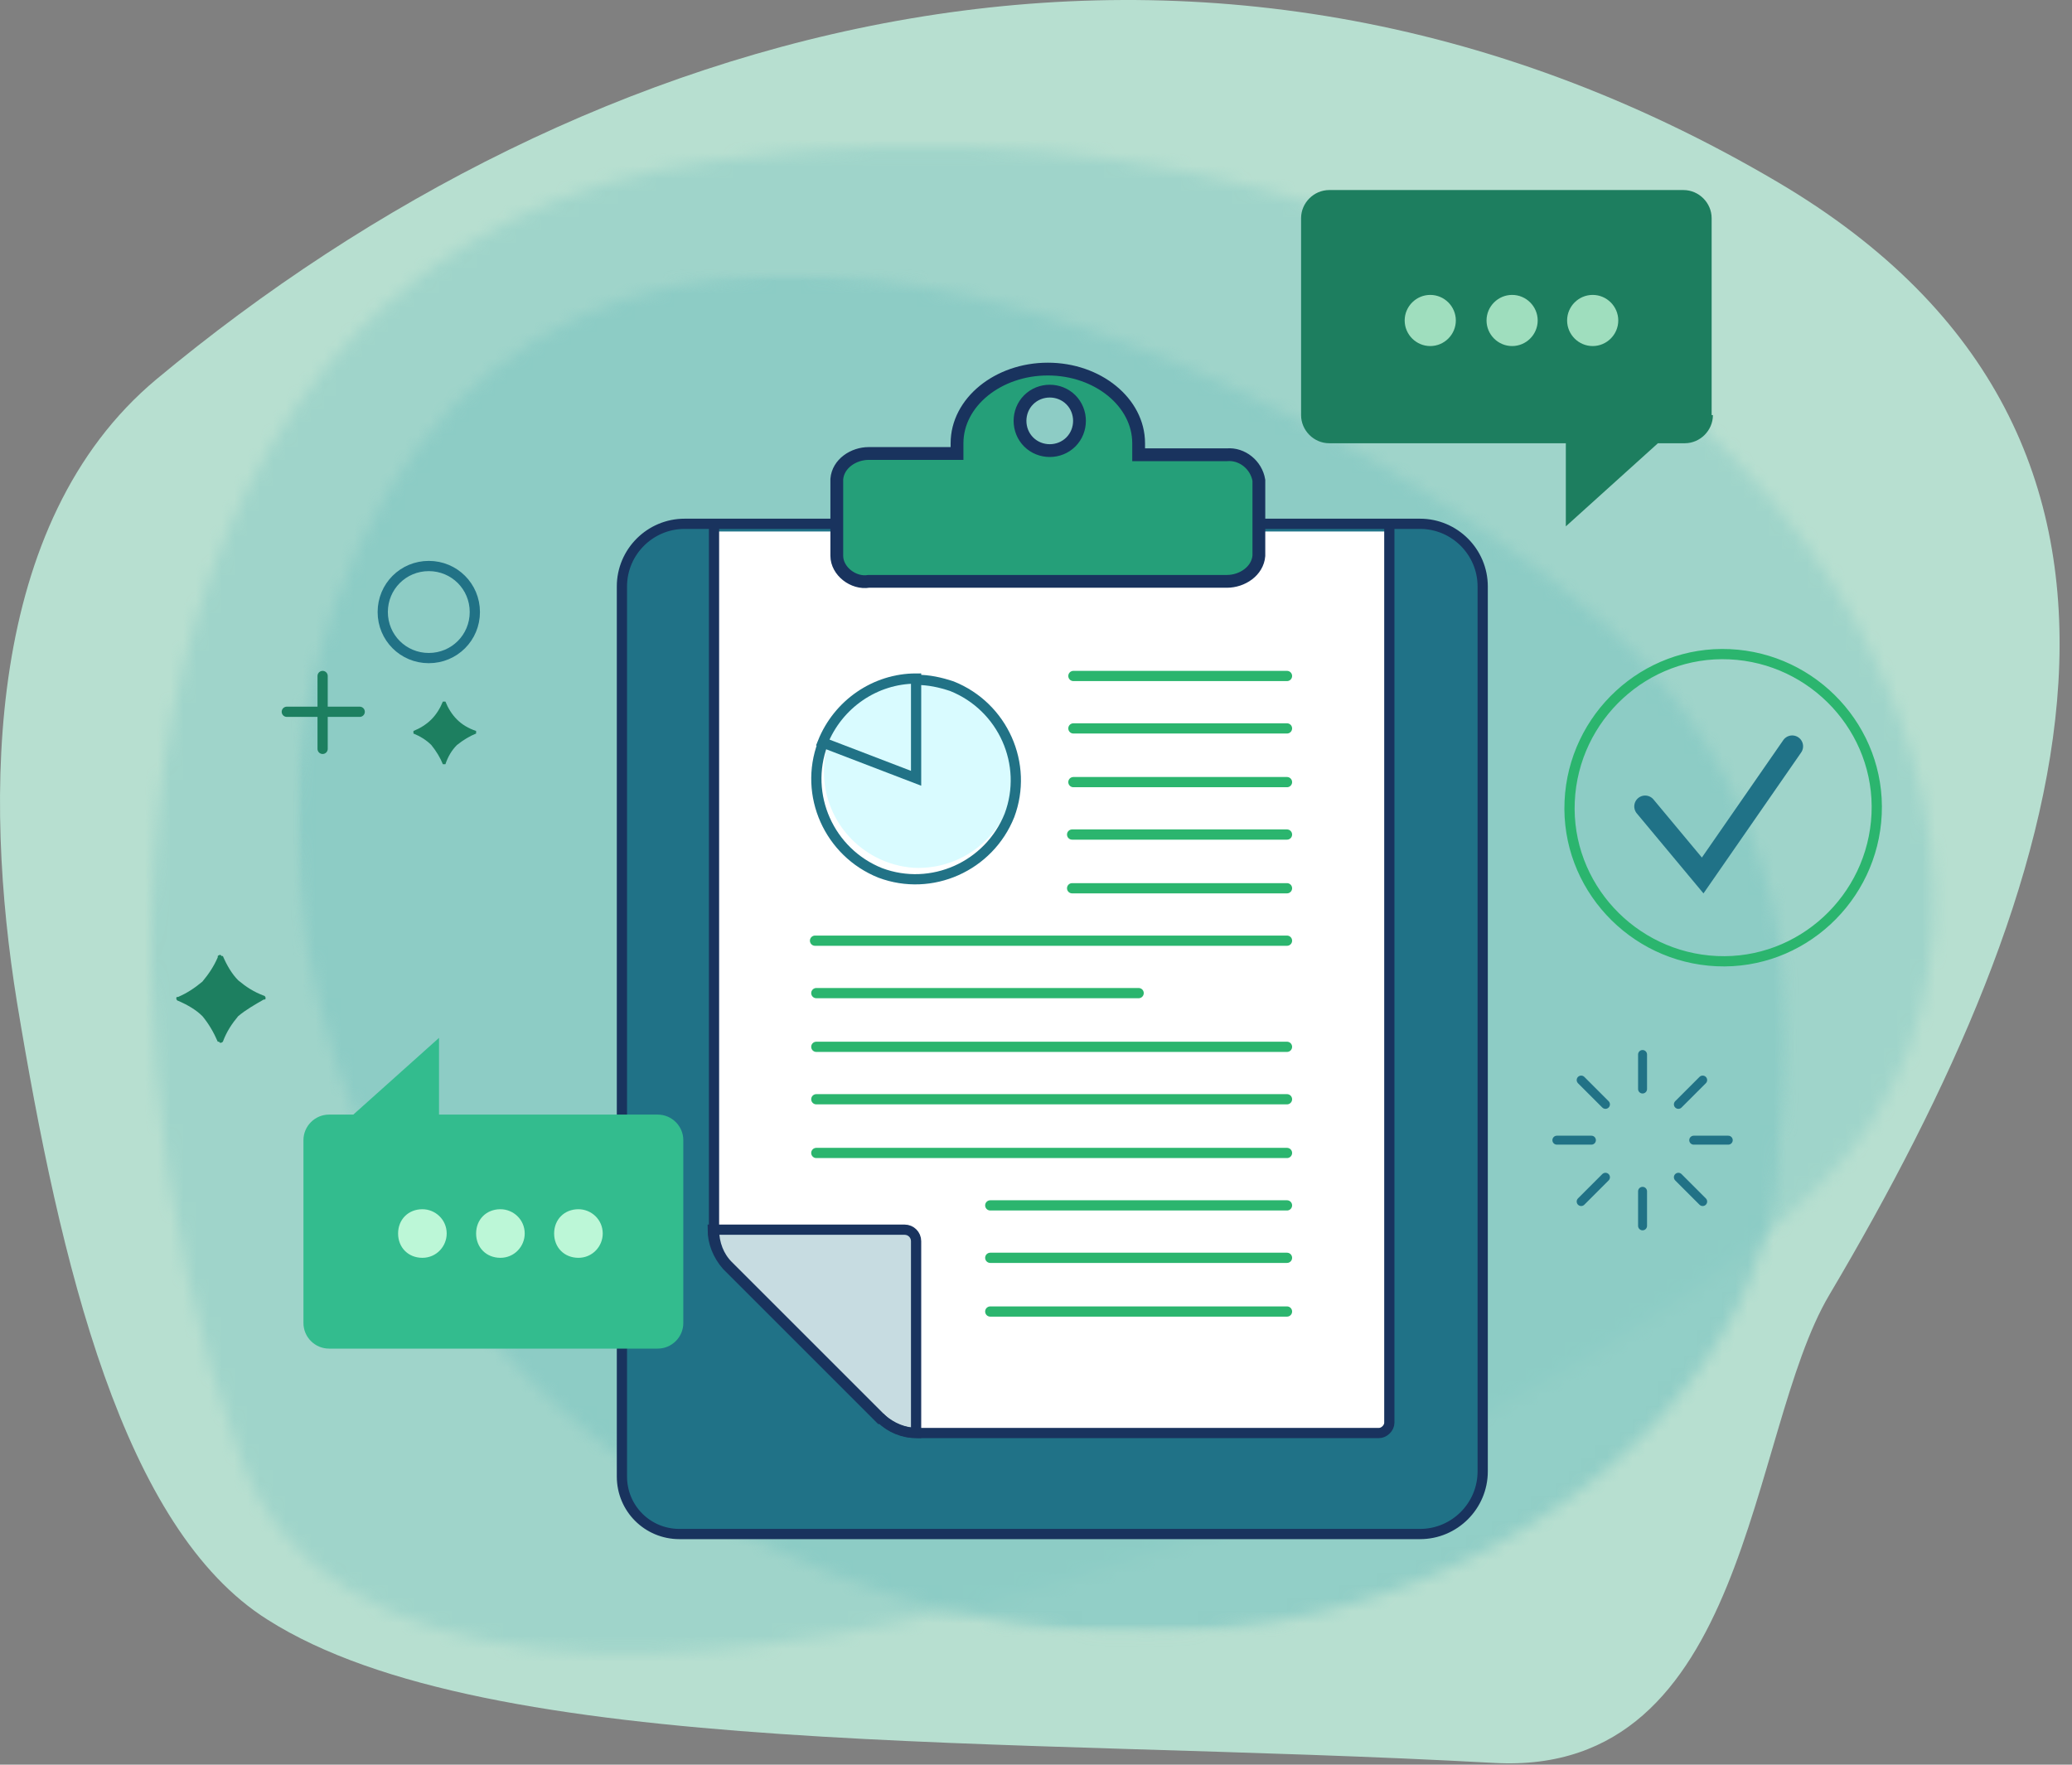
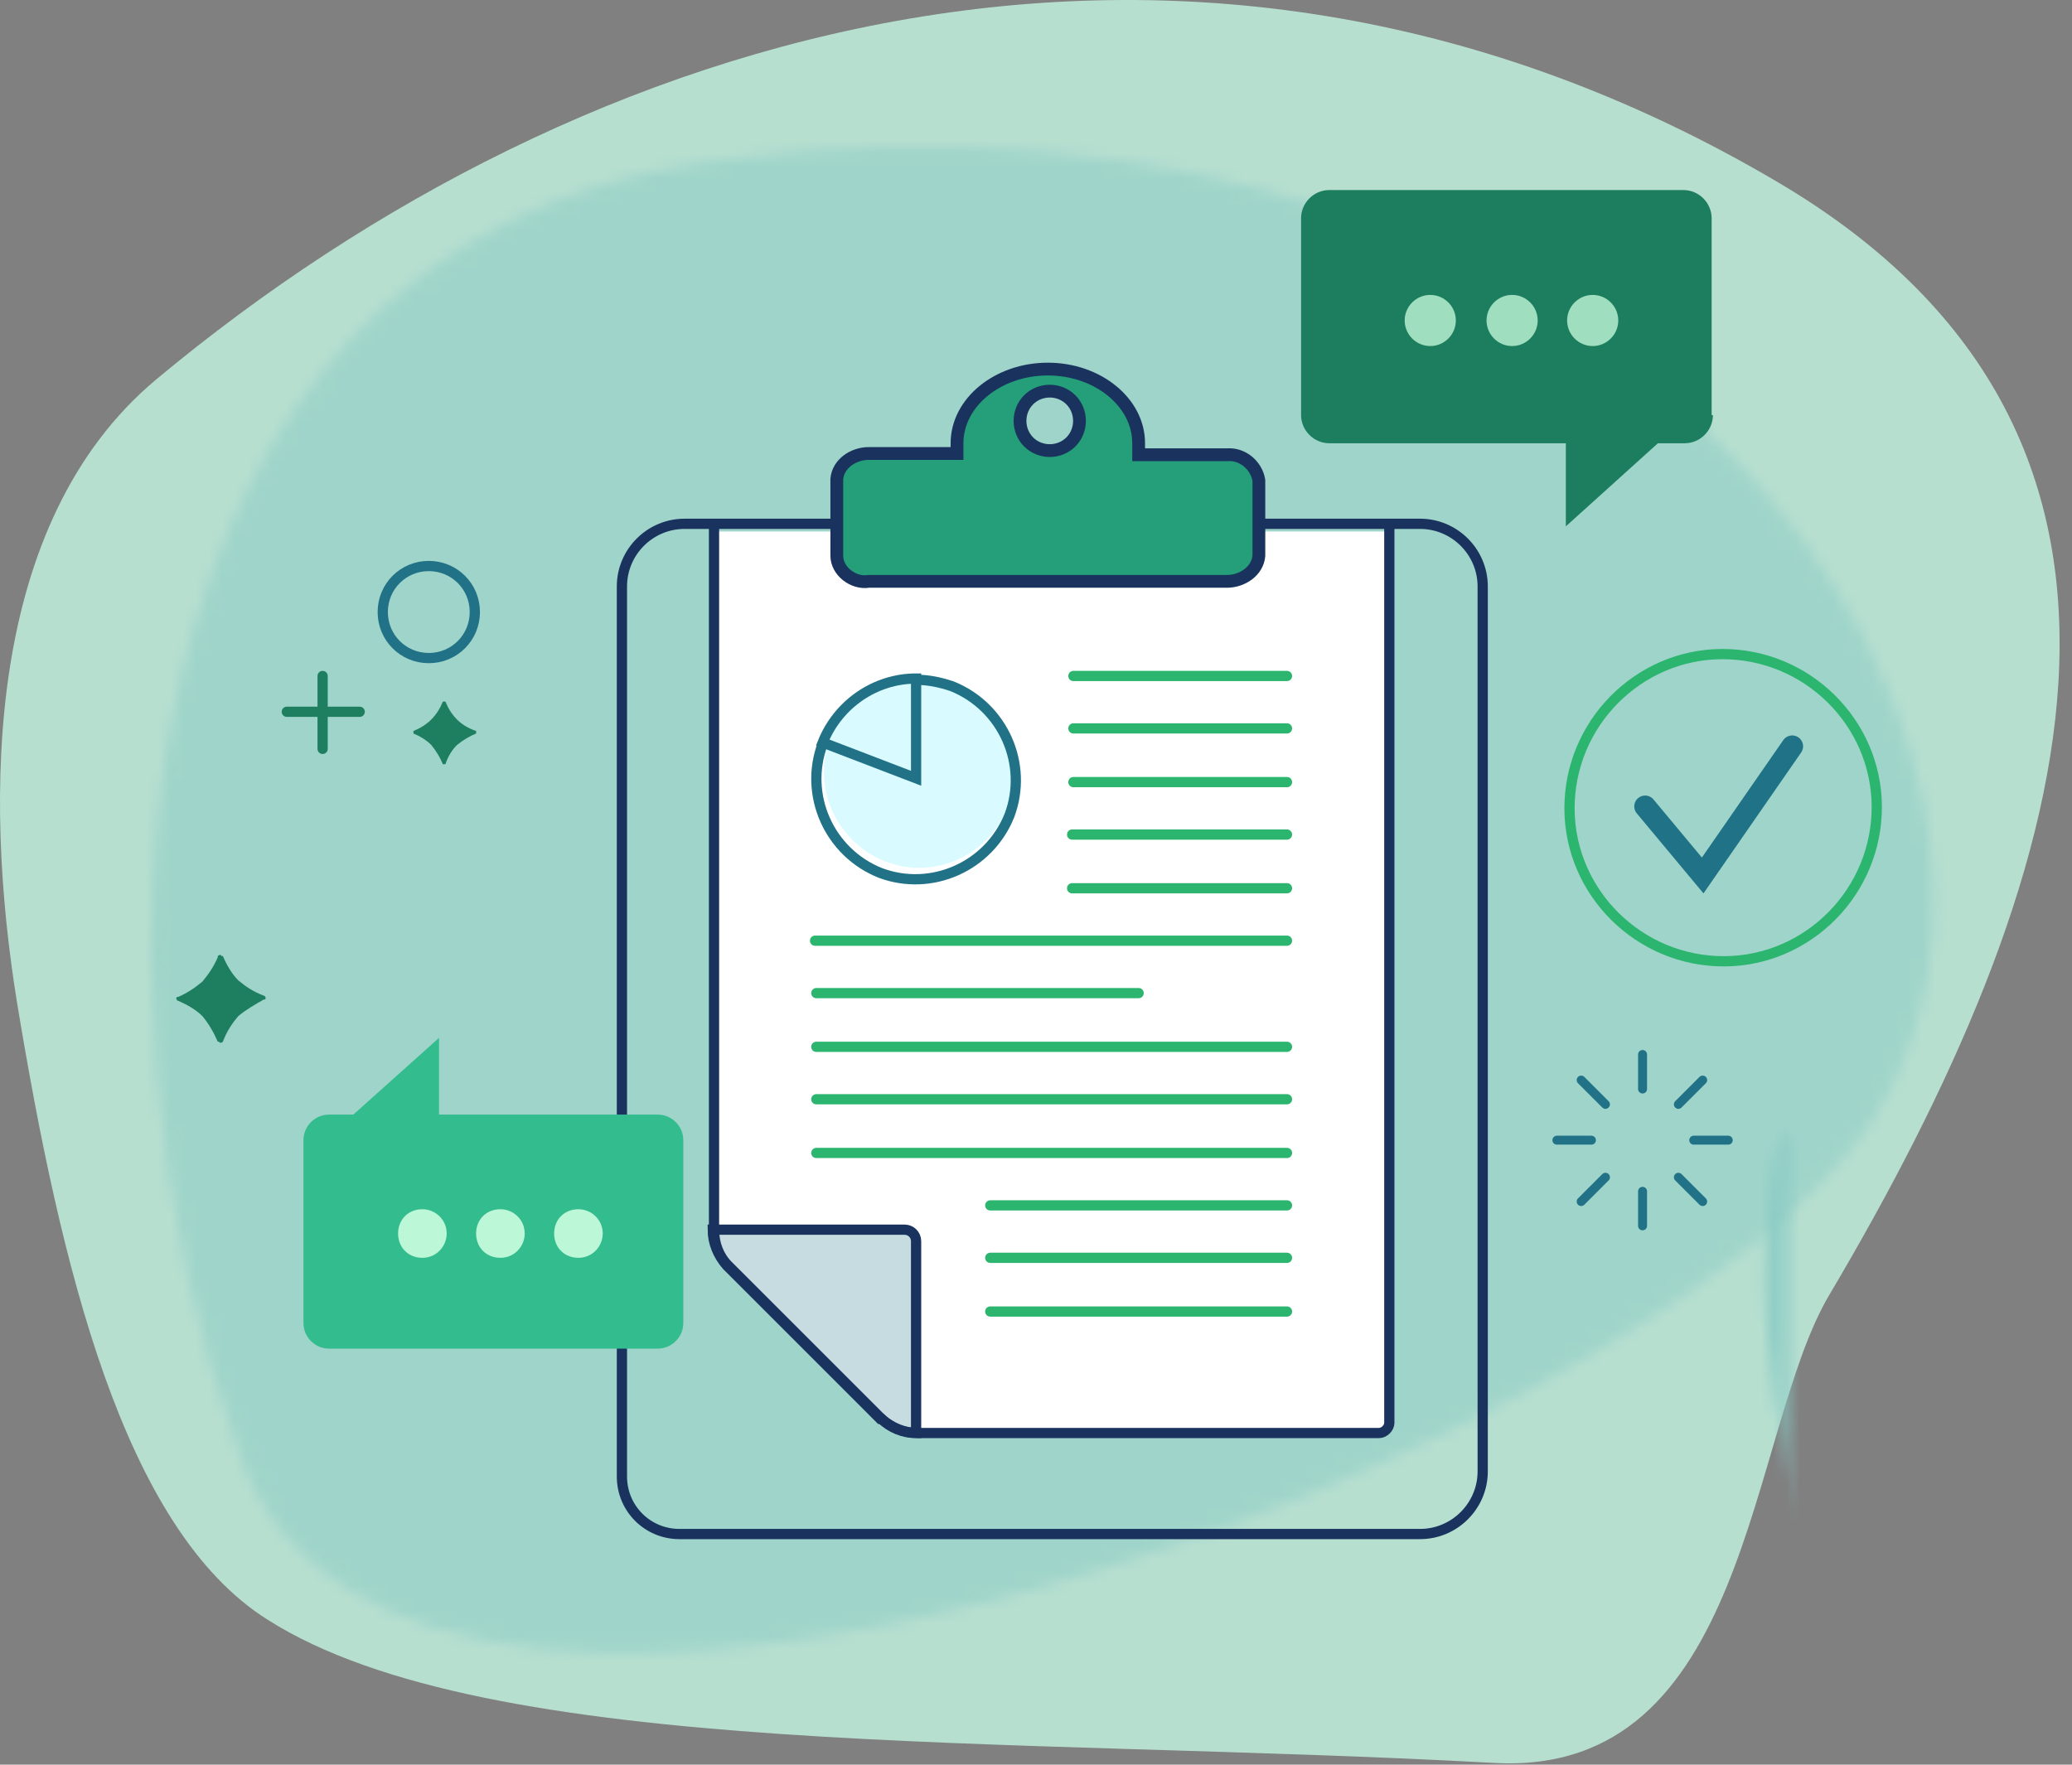
<svg xmlns="http://www.w3.org/2000/svg" xmlns:xlink="http://www.w3.org/1999/xlink" width="162" height="138" viewBox="0 0 162 138">
  <rect x="0" y="0" width="162" height="138" fill="#808080" stroke="none" />
  <defs>
    <path d="M134.514 76.31c-16.9 25.7-114.2 62.7-127.5 26.3-13.4-36.4-10.9-95.2 37-101.5 73.2-9.7 109.2 46.6 90.5 75.2z" id="h2naf1g66a" />
    <path id="nyv31trg8d" d="M0 0h116.6v106.2H0z" />
-     <path d="M116.07 67.177s4.6-20.5-10.9-37.1-88.1-59.2-103.9 1.4c-4.5 17.2 1.6 54.8 40.6 70.1 39 15.3 74.5-9.7 74.1-34.4h.1z" id="m6a9v29gof" />
+     <path d="M116.07 67.177c-4.5 17.2 1.6 54.8 40.6 70.1 39 15.3 74.5-9.7 74.1-34.4h.1z" id="m6a9v29gof" />
    <linearGradient x1="18.894%" y1="46.565%" x2="18.894%" y2="46.565%" id="6cr1m63wtc">
      <stop stop-color="#59B4B7" offset="0%" />
      <stop stop-color="#B7DFD0" offset="100%" />
    </linearGradient>
    <linearGradient x1="10.801%" y1="49.989%" x2="10.801%" y2="49.989%" id="b4tu046mdh">
      <stop stop-color="#59B4B7" offset="0%" />
      <stop stop-color="#B7DFD0" offset="100%" />
    </linearGradient>
  </defs>
  <g fill="none" fill-rule="evenodd">
    <path d="M139.025 14.262c-45.4-26.8-93.3-12.5-126.8 15.4-13.4 11.2-13.5 32.6-10.9 48.7 3.4 20.6 8.3 41.2 19.6 48.3 17.3 11 57.7 9.1 95.9 11.2 20 1.1 19.8-25.8 26.2-36.6 18.9-31.9 30.2-66.8-4-87" fill="#B7DFD0" fill-rule="nonzero" />
    <g transform="translate(11.81 11.452)" opacity=".5" style="mix-blend-mode:screen">
      <mask id="e0c6ee8dxb" fill="#fff">
        <use xlink:href="#h2naf1g66a" />
      </mask>
      <g mask="url(#e0c6ee8dxb)" fill="url(#6cr1m63wtc)" fill-rule="nonzero">
        <path d="M-76.986 43.986 96.277-85.161 223.99 86.179 50.726 215.324z" />
      </g>
    </g>
    <g transform="translate(23.225 21.462)" opacity=".8" style="mix-blend-mode:screen">
      <mask id="ukzj0mhuce" fill="#fff">
        <use xlink:href="#nyv31trg8d" />
      </mask>
      <g mask="url(#ukzj0mhuce)">
        <g transform="translate(-.07 .023)">
          <mask id="bk1fcrxpcg" fill="#fff">
            <use xlink:href="#m6a9v29gof" />
          </mask>
          <g mask="url(#bk1fcrxpcg)">
            <path transform="rotate(-46.6 -8.802 177.65)" d="M39.198 39.666h191.1v190.2h-191.1z" fill="url(#b4tu046mdh)" fill-rule="nonzero" />
          </g>
        </g>
      </g>
    </g>
-     <path d="M52.825 41.162h58.9c2.3 0 4.2 1.9 4.2 4.2v70.2c0 2.3-1.9 4.2-4.2 4.2h-58.9c-2.3 0-4.2-1.9-4.2-4.2v-70.2c0-2.3 1.9-4.2 4.2-4.2" fill="#207287" fill-rule="nonzero" />
    <path d="M108.425 112.162h-38.3l-14.5-15v-55.6h53l-.2 70.6z" fill="#FFF" fill-rule="nonzero" />
    <path fill="#C7DCE1" fill-rule="nonzero" d="m55.825 96.262.3 1.7 13.1 13.3 2.4 1v-15.9h-15.8z" />
    <path d="M79.325 60.862c-.3 4.1-3.8 7.2-7.9 7-4.1-.3-7.2-3.8-7-7.9.2-3.9 3.5-7 7.4-7 3.9 0 7.6 3.7 7.4 7.9" fill="#D9FBFF" fill-rule="nonzero" />
    <g>
      <path d="M133.925 32.462c0 1.2-1 2.2-2.2 2.2h-2.1l-7.2 6.5v-6.5h-18.5c-1.2 0-2.2-1-2.2-2.2v-15.4c0-1.2 1-2.2 2.2-2.2h27.7c1.2 0 2.2 1 2.2 2.2v15.4h.1z" fill="#1D7E5F" fill-rule="nonzero" />
      <path d="M108.625 40.962v70.3c0 .4-.4.8-.8.8h-36.1c-1 0-2-.4-2.8-1.1l-12-12c-.7-.7-1.1-1.7-1.1-2.8v-55.3" stroke="#19335E" stroke-width=".8" />
      <path d="M68.925 110.962c.7.7 1.7 1.1 2.7 1.1v-15c0-.5-.4-.9-.9-.9h-15c0 1 .4 2 1.1 2.8l12 12h.1z" stroke="#19335E" stroke-width=".8" />
      <path stroke="#2BB56E" stroke-width=".8" stroke-linecap="round" d="M100.624 94.262h-23.2M100.624 90.162h-36.8M100.624 98.362h-23.2M100.624 102.562h-23.2M100.624 85.962h-36.8M100.624 81.862h-36.8M89.025 77.662h-25.2M100.624 73.562h-36.9M100.624 69.462h-16.8M100.624 65.262h-16.8M100.624 61.162h-16.7M100.624 56.962h-16.7M100.624 52.862h-16.7" />
      <path d="M64.325 58.162c-1.5 4 .5 8.5 4.5 10.1 4 1.5 8.5-.5 10.1-4.5 1.5-4-.5-8.5-4.5-10.1-.9-.3-1.8-.5-2.8-.5" stroke="#217286" stroke-width=".8" stroke-linecap="round" />
      <path d="M113.825 25.062c0 1.1-.9 2-2 2s-2-.9-2-2 .9-2 2-2 2 .9 2 2M120.225 25.062c0 1.1-.9 2-2 2s-2-.9-2-2 .9-2 2-2 2 .9 2 2M126.525 25.062c0 1.1-.9 2-2 2s-2-.9-2-2 .9-2 2-2 2 .9 2 2" fill="#9FDEBE" fill-rule="nonzero" />
      <path d="M146.725 63.662c-.3 6.6-5.9 11.8-12.5 11.5-6.6-.3-11.8-5.9-11.5-12.5.3-6.6 5.9-11.8 12.5-11.5 6.6.3 11.8 5.9 11.5 12.5z" stroke="#2BB56E" stroke-width=".8" />
      <path stroke="#217286" stroke-width=".7" stroke-linecap="round" d="m123.624 84.462 1.9 1.9M128.424 85.162v-2.7M132.424 89.162h2.7M133.124 84.462l-1.9 1.9M123.624 93.962l1.9-1.9M124.425 89.162h-2.7M133.124 93.962l-1.9-1.9M128.424 93.162v2.7" />
      <path d="M17.025 74.762s.2-.2.3 0h.1c.3.7.7 1.4 1.2 1.9.6.5 1.2.9 2 1.2.1 0 .2.2.1.3h-.1c-.7.4-1.4.8-2 1.3-.5.6-.9 1.2-1.2 2 0 0-.2.2-.3 0h-.1c-.3-.7-.7-1.4-1.2-2-.5-.5-1.2-.9-1.9-1.2-.1 0-.2-.2-.1-.3h.1c.7-.3 1.3-.7 1.9-1.2.5-.6.9-1.2 1.2-1.9M34.625 54.862h.2c.2.5.5 1 .9 1.4.4.4.9.7 1.5.9v.2c-.5.2-1 .5-1.5.9-.4.4-.7.9-.9 1.5h-.2c-.2-.5-.5-1-.9-1.5-.4-.4-.9-.7-1.4-.9v-.2c.5-.2 1-.5 1.4-.9.4-.4.7-.9.9-1.4" fill="#1D7F60" fill-rule="nonzero" />
      <path d="M37.125 47.862c0 2-1.6 3.6-3.6 3.6s-3.6-1.6-3.6-3.6 1.6-3.6 3.6-3.6 3.6 1.6 3.6 3.6z" stroke="#217286" stroke-width=".8" />
      <path stroke="#1D7F60" stroke-width=".8" stroke-linecap="round" d="M25.224 52.862v5.7M28.124 55.662h-5.7" />
      <path stroke="#207287" stroke-width="1.7" stroke-linecap="round" d="m128.625 63.062 4.5 5.4 7-10.1" />
      <path d="M71.625 53.062c-3.2 0-6.1 2-7.3 5l7.3 2.8v-7.8z" stroke="#217286" stroke-width=".8" stroke-linecap="round" />
      <path d="M99.625 40.962h-46.1c-2.7 0-4.9 2.2-4.9 4.9v69.6c0 2.5 2 4.5 4.5 4.5h57.9c2.7 0 4.9-2.2 4.9-4.9v-69.2c0-2.7-2.2-4.9-4.9-4.9h-12.4" stroke="#19335E" stroke-width=".8" />
      <path d="M23.725 89.162c0-1.1.9-2 2-2h1.9l6.7-6v6h17.1c1.1 0 2 .9 2 2v14.3c0 1.1-.9 2-2 2h-25.7c-1.1 0-2-.9-2-2v-14.3z" fill="#33BC8E" fill-rule="nonzero" />
      <path d="M34.925 96.462c0 1-.8 1.9-1.9 1.9-1.1 0-1.9-.8-1.9-1.9 0-1.1.8-1.9 1.9-1.9 1 0 1.9.8 1.9 1.9M41.025 96.462c0 1-.8 1.9-1.9 1.9-1.1 0-1.9-.8-1.9-1.9 0-1.1.8-1.9 1.9-1.9 1 0 1.9.8 1.9 1.9M47.125 96.462c0 1-.8 1.9-1.9 1.9-1.1 0-1.9-.8-1.9-1.9 0-1.1.8-1.9 1.9-1.9 1 0 1.9.8 1.9 1.9" fill="#BCF7D7" fill-rule="nonzero" />
      <path d="M95.925 35.462h-6.9v-.8c0-3.2-3.2-5.8-7.1-5.8-3.9 0-7.1 2.6-7.1 5.8v.8h-6.9c-1.2 0-2.4.8-2.5 2v6c0 1.2 1.3 2.2 2.5 2h28c1.2 0 2.4-.8 2.5-2v-5.9c-.2-1.2-1.3-2.1-2.5-2m-12.2-1c-.9.9-2.4.9-3.3 0-.9-.9-.9-2.4 0-3.3.9-.9 2.4-.9 3.3 0 .9.9.9 2.4 0 3.3" fill="#259F79" fill-rule="nonzero" />
      <path d="M89.025 35.462v-.8c0-3.2-3.2-5.8-7.1-5.8-3.9 0-7.1 2.6-7.1 5.8v.8h-6.9c-1.2 0-2.4.8-2.5 2v6c0 1.2 1.3 2.2 2.5 2h28c1.2 0 2.4-.8 2.5-2v-5.9c-.2-1.2-1.3-2.1-2.5-2h-6.9v-.1zm-5.3-.9c-.9.9-2.4.9-3.3 0-.9-.9-.9-2.4 0-3.3.9-.9 2.4-.9 3.3 0 .9.9.9 2.4 0 3.3z" stroke="#19335E" />
    </g>
  </g>
</svg>